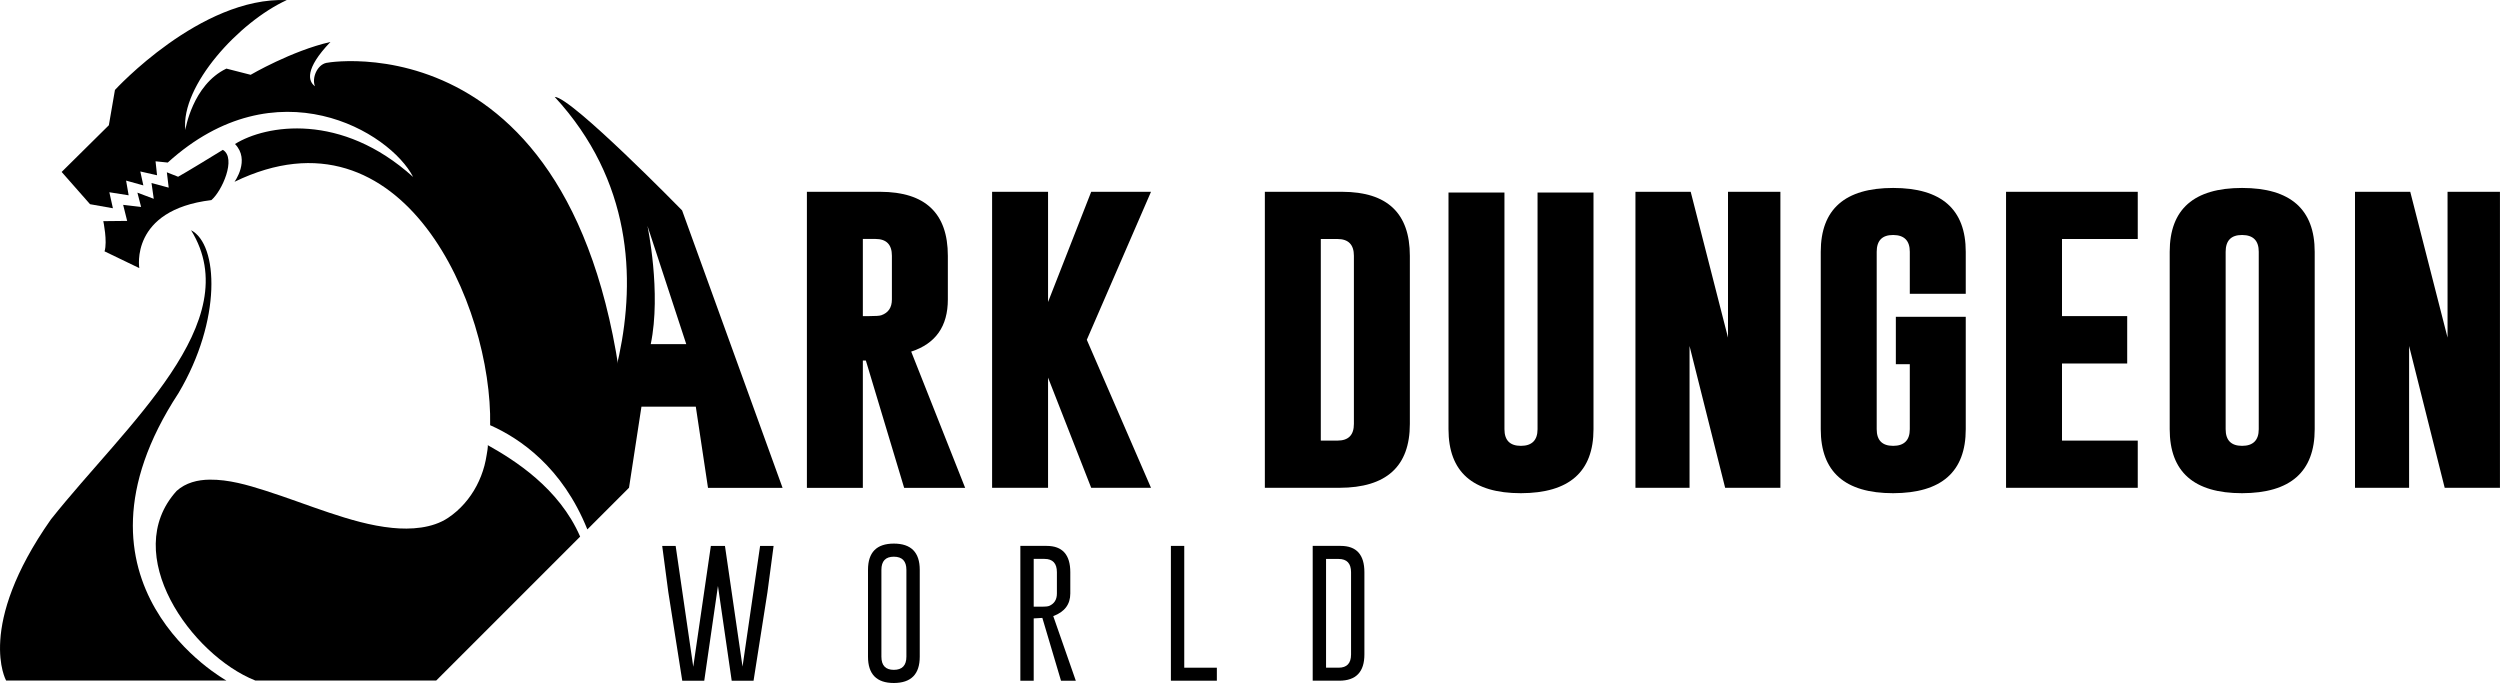
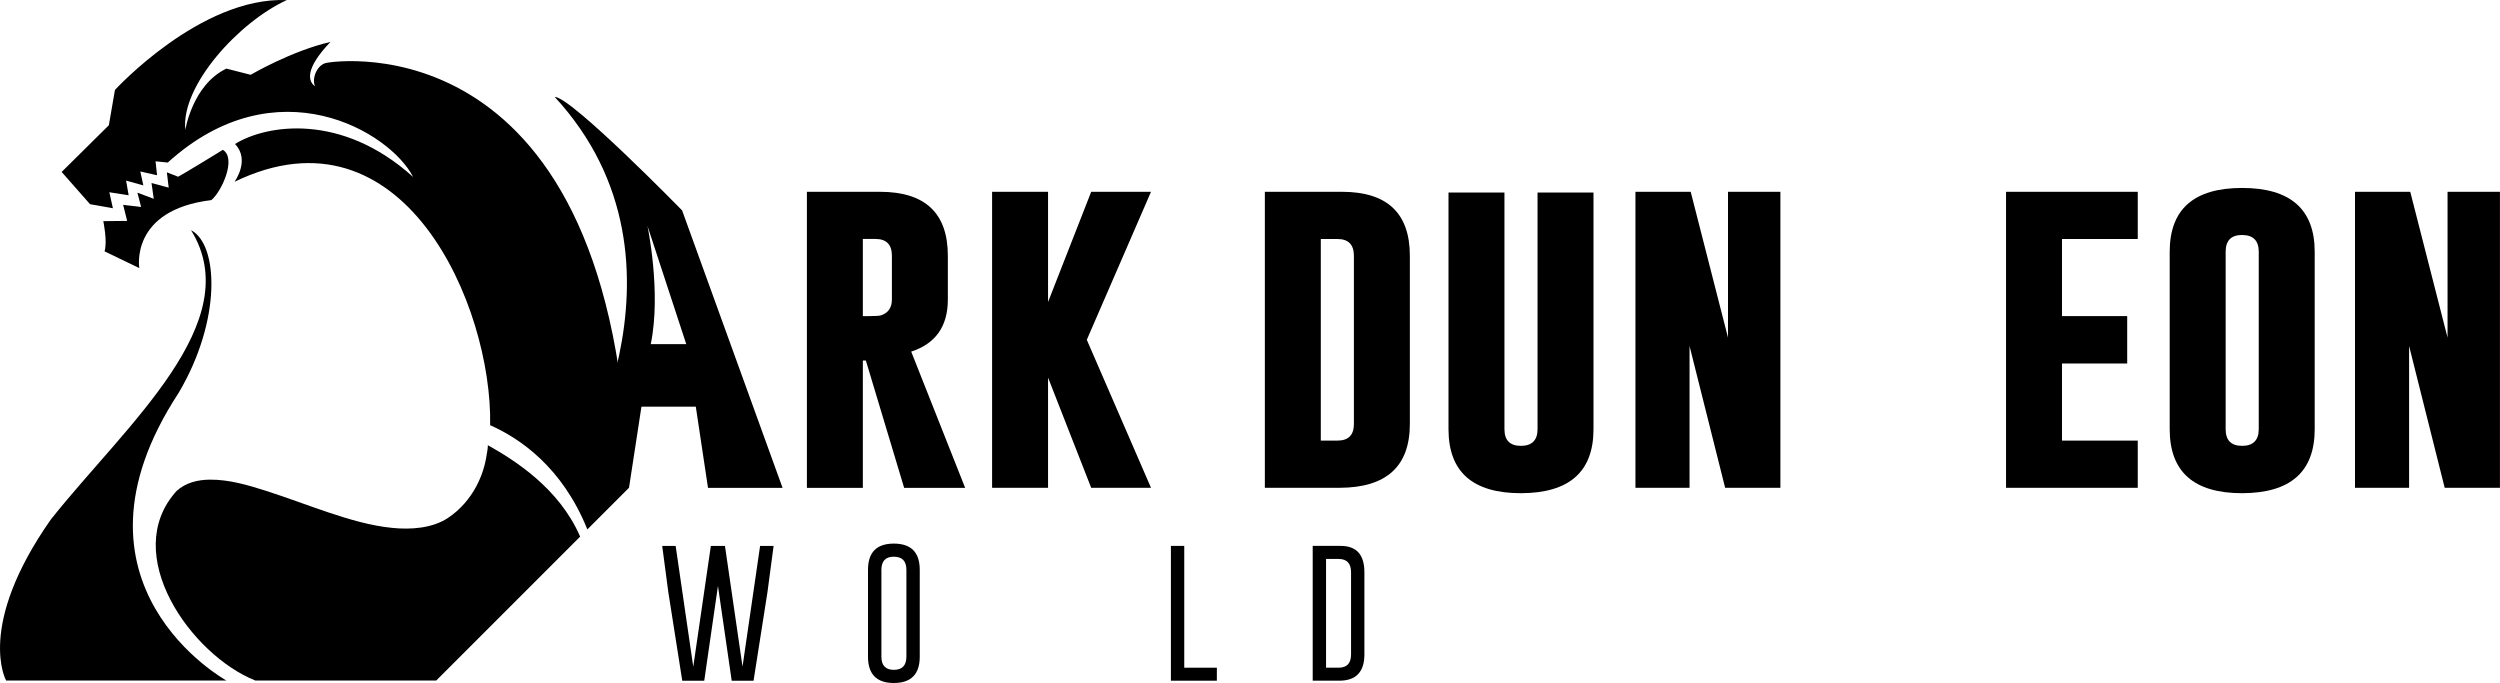
<svg xmlns="http://www.w3.org/2000/svg" id="c" viewBox="0 0 500 136.6">
  <path d="m156.51,97.57h-14.91l-2.44-16.24h-10.87l-2.49,16.24h-12.29s28.36-44.63-2.57-78.19c3.3,0,25.48,22.7,25.48,22.7l20.09,55.48Zm-19.26-28.75l-7.76-23.65s2.81,13.31.66,23.65h7.1Z" />
  <path d="m161.38,38.36h14.68c9,.02,13.51,4.29,13.51,12.8v8.74c0,5.36-2.44,8.83-7.33,10.42l10.79,27.25h-12.2l-7.66-25.47h-.6v25.47h-11.19v-59.2Zm11.19,9.44v15.42h1.34c1.21,0,1.99-.05,2.35-.17,1.41-.49,2.12-1.54,2.12-3.16v-8.74c0-2.24-1.1-3.36-3.29-3.36h-2.52Z" />
  <path d="m217.36,67.96l12.84,29.6h-11.96l-8.63-22.04v22.04h-11.19v-59.2h11.19v22.04l8.63-22.04h11.96l-12.84,29.6Z" />
  <path d="m252.97,38.36h15.49c9,.02,13.51,4.29,13.51,12.8v33.63c0,8.49-4.69,12.75-14.08,12.77h-14.92v-59.2Zm11.19,9.44v40.32h3.33c2.2,0,3.29-1.11,3.29-3.33v-33.63c0-2.24-1.1-3.36-3.29-3.36h-3.33Z" />
  <path d="m318.7,85.84c0,8.51-4.84,12.78-14.52,12.8-9.65,0-14.48-4.27-14.48-12.8v-47.34h11.19v47.34c0,2.22,1.1,3.33,3.29,3.33s3.33-1.11,3.33-3.33v-47.34h11.19v47.34Z" />
  <path d="m327.09,38.36h11.05l7.46,29.16v-29.16h10.48v59.2h-11.05l-7.12-28.36v28.36h-10.82v-59.2Z" />
-   <path d="m379.17,63.36h13.98v22.48c0,8.51-4.84,12.78-14.52,12.8-9.65,0-14.48-4.27-14.48-12.8v-35.48c0-8.51,4.83-12.77,14.48-12.77s14.52,4.26,14.52,12.77v8.4h-11.19v-8.4c0-2.22-1.1-3.34-3.29-3.36h-.07c-2.17,0-3.26,1.12-3.26,3.36v35.48c0,2.22,1.1,3.33,3.29,3.33s3.33-1.11,3.33-3.33v-13h-2.79v-9.48Z" />
  <path d="m401.21,38.36h26.34v9.44h-15.15v15.42h13.04v9.48h-13.04v15.42h15.15v9.44h-26.34v-59.2Z" />
  <path d="m462.94,85.84c0,8.51-4.84,12.78-14.52,12.8-9.65,0-14.48-4.27-14.48-12.8v-35.48c0-8.51,4.83-12.77,14.48-12.77s14.52,4.26,14.52,12.77v35.48Zm-11.19-35.48c0-2.22-1.1-3.34-3.29-3.36h-.07c-2.17,0-3.26,1.12-3.26,3.36v35.48c0,2.22,1.1,3.33,3.29,3.33s3.33-1.11,3.33-3.33v-35.48Z" />
  <path d="m471,38.36h11.05l7.46,29.16v-29.16h10.48v59.2h-11.05l-7.12-28.36v28.36h-10.82v-59.2Z" />
  <g>
    <path d="m148.5,133.36l3.52-24.18h2.7l-1.23,9.26-2.78,17.7h-4.37l-2.75-18.95-2.74,18.95h-4.4l-2.79-17.73-1.22-9.23h2.69l3.52,24.17,3.52-24.17h2.82l3.52,24.18Z" />
    <path d="m183.95,131.34c0,3.5-1.73,5.25-5.18,5.26-3.44,0-5.17-1.75-5.17-5.26v-17.37c0-3.5,1.72-5.25,5.17-5.25s5.18,1.75,5.18,5.25v17.37Zm-2.67-17.37c0-1.74-.83-2.62-2.49-2.63h-.03c-1.65,0-2.48.88-2.48,2.63v17.37c0,1.75.83,2.63,2.49,2.63s2.51-.88,2.51-2.63v-17.37Z" />
-     <path d="m204.07,109.18h5.26c3.15,0,4.73,1.76,4.73,5.26v4.26c0,2.17-1.14,3.68-3.41,4.52l4.51,12.92h-2.96l-3.73-12.56-1.73.1v12.47h-2.67v-26.96Zm2.67,2.6v9.56h1.64c.66,0,1.14-.05,1.44-.15,1.04-.44,1.56-1.27,1.56-2.49v-4.26c0-1.77-.83-2.66-2.48-2.66h-2.16Z" />
    <path d="m234.18,136.14v-26.96h2.67v24.36h6.52v2.6h-9.19Z" />
    <path d="m262.54,109.18h5.6c3.16,0,4.74,1.76,4.74,5.26v16.45c0,3.49-1.67,5.24-5.01,5.25h-5.33v-26.96Zm2.67,2.6v21.76h2.51c1.66,0,2.49-.88,2.49-2.64v-16.45c0-1.77-.83-2.66-2.49-2.66h-2.51Z" />
  </g>
  <g>
    <path d="m20.66,44.23s.86,4.06.25,6.04l6.95,3.35s-1.98-11.62,14.41-13.6c2.08-1.73,5.09-8.37,2.3-10.05-7.77,4.77-8.95,5.38-8.95,5.38l-2.25-.89.37,3.07-3.44-.93.45,3.16-3.27-1.23.74,2.86-3.59-.42.8,3.21-4.77.05Z" />
    <path d="m97.53,89c.15.09-.16,1.77-.2,2-.11.72-.26,1.43-.44,2.13-.37,1.4-.9,2.75-1.57,4.03-1.35,2.56-3.29,4.8-5.7,6.41-3.15,2.11-7.49,2.38-11.16,2.01-4.33-.43-8.56-1.69-12.67-3.06s-8.46-3.04-12.74-4.4c-3.57-1.14-7.33-2.23-11.11-2.19-2.39.02-4.8.61-6.61,2.25-11.47,12.64,2.94,32.83,15.72,37.92h36.2s15.89-15.89,28.78-28.78c-4.22-9.73-13.16-15.31-18.51-18.31Z" />
    <path d="m117.47,105.88c2.91-2.91,5.73-5.73,8.3-8.3C123.34,3.78,67.07,12.18,65.25,12.58c-1.83.41-2.92,3.02-2.26,4.67-1.32-.96-2.13-3.4,3.1-8.86-7.79,1.78-15.96,6.57-15.96,6.57,0,0-1.7-.43-4.85-1.24-6.8,3.25-8.22,12.28-8.22,12.28C36.14,17.12,47.81,4.38,57.35.02,40.1-.69,22.99,17.99,22.99,17.99l-1.22,7.06-9.44,9.34,5.68,6.45,4.57.81-.71-3.2,3.86.61-.51-2.94,3.45.96-.61-2.79,3.35.76-.3-2.79,2.44.25c21.77-19.74,44.46-6.14,49.08,2.89-14.36-12.99-29.44-10.46-35.63-6.6,3.1,3.2-.1,7.56-.1,7.56,33.79-16.38,51.6,24.85,51.13,48.68,5.94,2.62,14.44,8.4,19.44,20.84Z" />
    <path d="m45.27,136.1s-34.69-19.11-9.57-57.48c8.68-14.62,7.98-29.76,2.51-32.58,11.38,18.38-12.94,38.85-28.02,57.83C-4.87,125.29,1.22,136.1,1.22,136.1h44.06Z" />
  </g>
</svg>